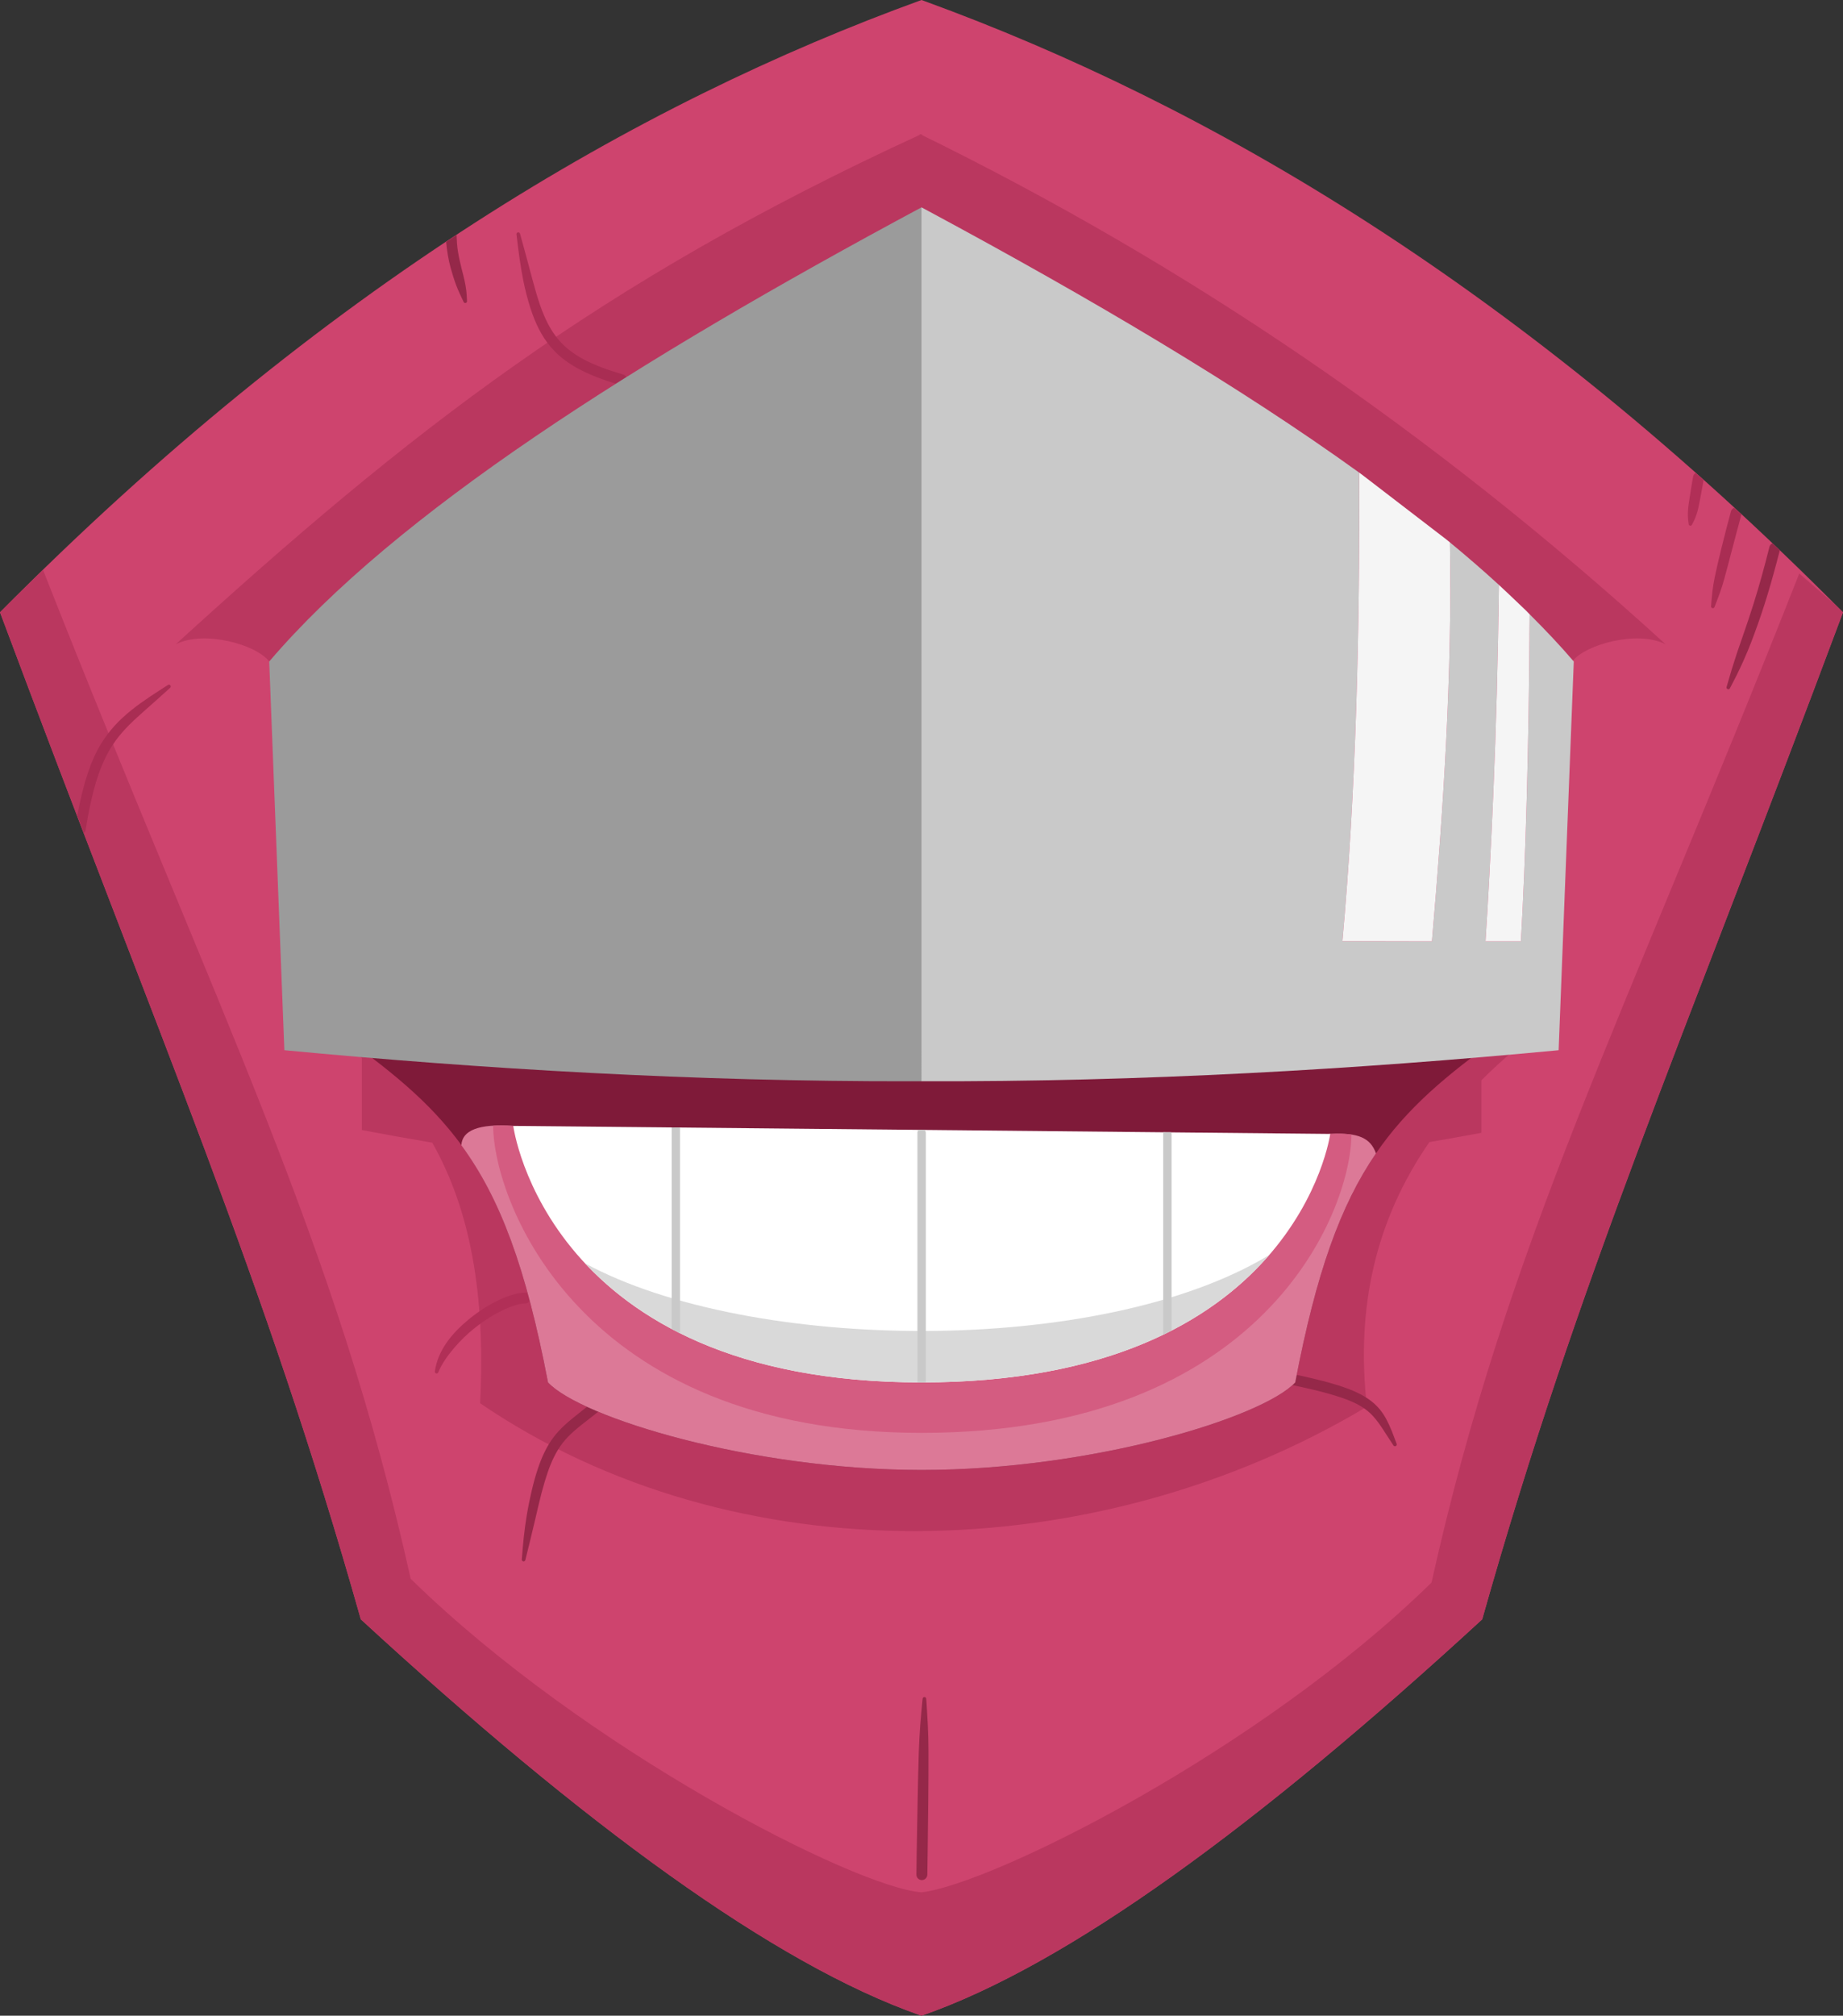
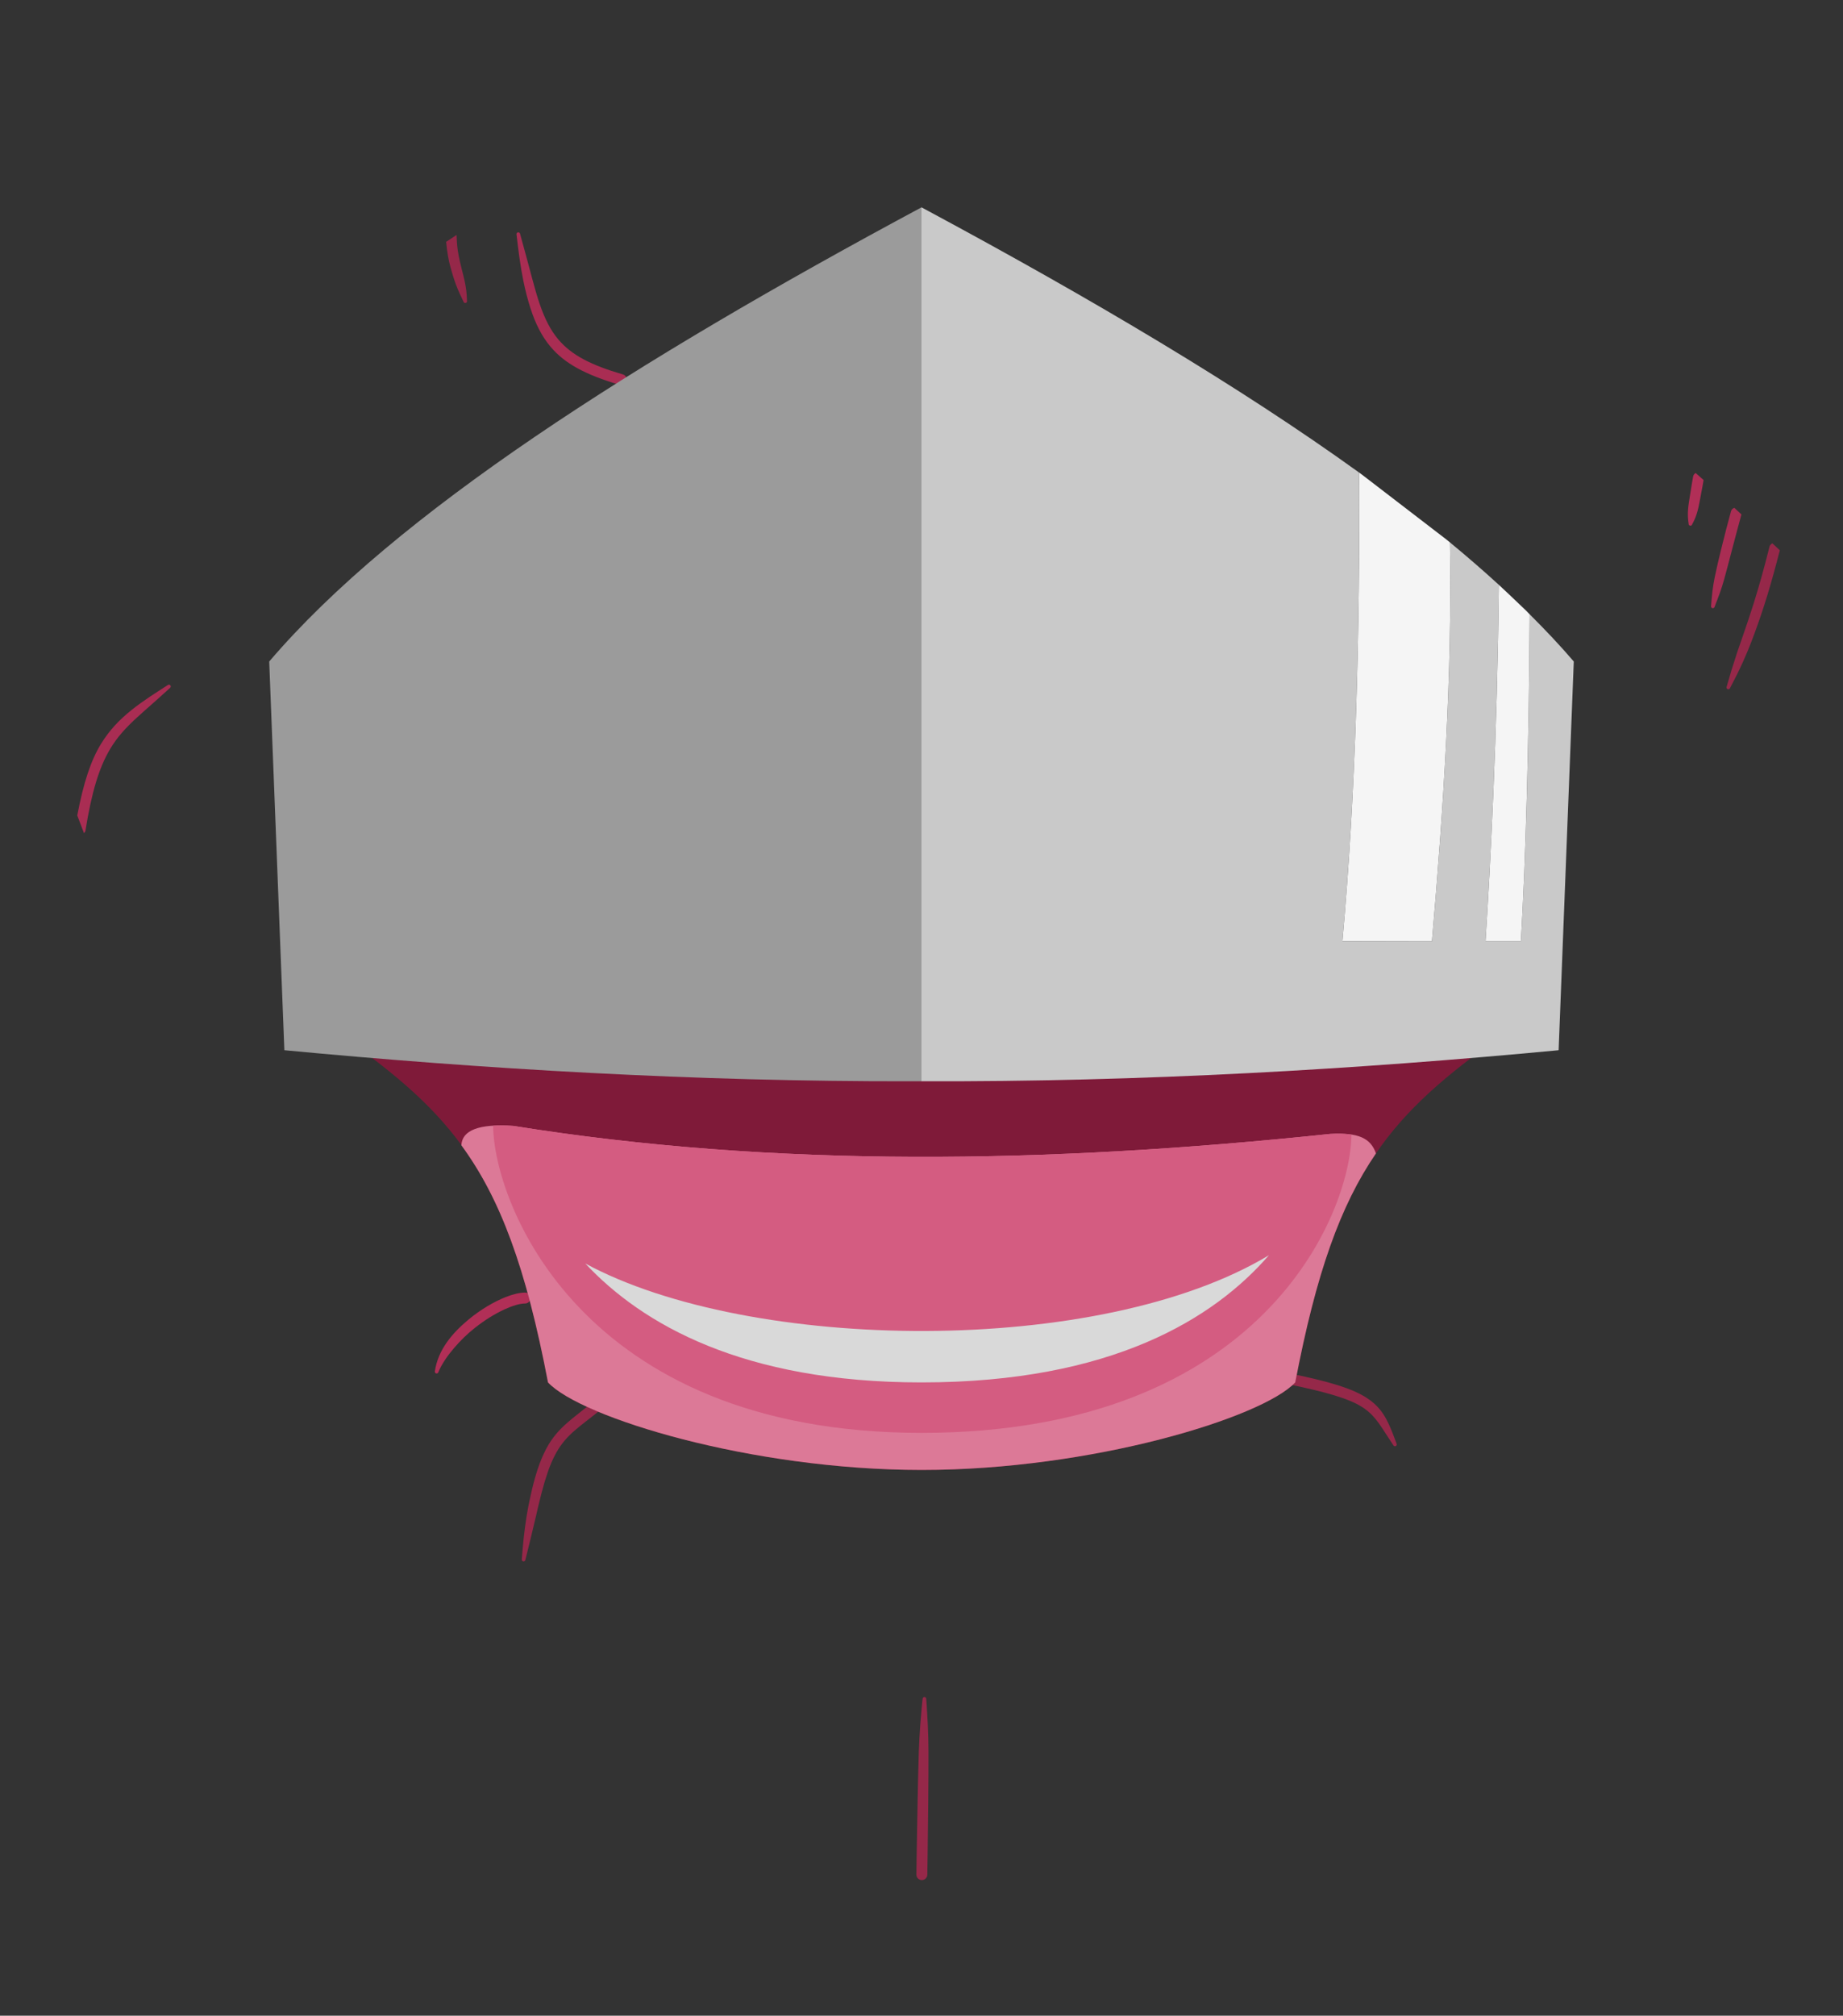
<svg xmlns="http://www.w3.org/2000/svg" xmlns:ns1="http://sodipodi.sourceforge.net/DTD/sodipodi-0.dtd" xmlns:ns2="http://www.inkscape.org/namespaces/inkscape" width="914.546" height="1000.002" viewBox="0 0 914.546 1000.002" xml:space="preserve" style="clip-rule:evenodd;fill-rule:evenodd;stroke-linecap:round;stroke-linejoin:round;stroke-miterlimit:1.5" id="svg34" ns1:docname="Sonrisa2.svg" ns2:export-filename="Sonrisa2.svg" ns2:export-xdpi="96" ns2:export-ydpi="96" ns2:version="1.4 (86a8ad7, 2024-10-11)">
  <rect x="0" y="0" width="914.546" height="1000.002" fill="#333333" stroke="none" />
  <defs id="defs34" />
-   <path d="M 456.422,999.705 C 383.99,974.31 289.644,905.085 179.046,803.36 130.889,632.952 80.834,520.147 0,303.763 160.395,141.926 316.126,51.173 457.273,0 l 1.654,0.6 C 599.635,51.881 754.774,142.556 914.545,303.763 833.711,520.147 783.656,632.952 735.499,803.36 624.469,905.484 529.817,974.85 457.273,1000.002 Z" style="clip-rule:evenodd;display:inline;fill:#ce446e;fill-rule:evenodd;stroke-width:1.882;stroke-linecap:round;stroke-linejoin:round;stroke-miterlimit:1.5" id="path1" ns2:label="Labios" />
-   <path id="Sombras" style="clip-rule:evenodd;display:inline;fill:#ba375f;fill-rule:evenodd;stroke-width:1.882;stroke-linecap:round;stroke-linejoin:round;stroke-miterlimit:1.5" d="m 456.423,66.467 v 0.42 C 297.469,140.048 203.195,213.868 87.214,319.648 c 13.85,-7.147 39.947,0.033 46.379,8.531 L 456.878,130.888 780.161,328.179 c 6.432,-8.498 32.531,-15.678 46.381,-8.531 C 710.605,213.911 589.12,131.594 457.333,66.914 v -0.447 l -0.471,0.217 z M 21.36,282.758 C 14.246,289.677 7.134,296.566 8.091654e-4,303.763 80.835,520.147 130.889,632.953 179.046,803.361 289.644,905.086 383.991,974.31 456.423,999.705 l 0.85,0.297 C 529.817,974.85 624.468,905.485 735.499,803.361 783.655,632.953 833.712,520.147 914.546,303.763 c -1.308,-1.32 -2.61,-2.543 -3.918,-3.854 L 892.835,284.527 C 805.648,506.031 747.864,616.334 710.364,785.115 625.027,868.658 492.509,934.593 457.331,938.797 424.629,936.422 290.404,868.031 203.786,783.232 166.293,614.482 108.521,504.183 21.36,282.758 Z M 496.429,457.711 c -87.64,-1.993 -174.046,14.718 -260.715,42.289 h -56.158 v 19.289 c -1.569,0.576 -3.125,1.149 -4.682,1.727 1.594,1.268 3.156,2.557 4.682,3.861 v 35.738 c 11.639,2.224 23.283,4.312 34.93,6.262 18.899,33.298 26.5,75.417 23.758,129.281 126.188,85.969 304.625,82.603 440.057,1.705 -5.531,-49.109 4.232,-92.582 31.01,-131.27 8.587,-1.456 17.192,-2.991 25.801,-4.604 v -26.064 c 5.071,-5.062 10.48,-10.029 16.236,-14.91 -5.412,-2.648 -10.813,-5.203 -16.236,-7.684 V 500 H 703.866 C 633.503,472.127 564.593,459.261 496.429,457.711 Z" ns2:label="Labios_Sombras" />
  <path id="path6" style="clip-rule:evenodd;display:inline;fill:#952849;fill-opacity:1;fill-rule:evenodd;stroke-width:1.882;stroke-linecap:round;stroke-linejoin:round;stroke-miterlimit:1.5" ns2:label="Lineas00" d="m 226.546,116.562 c -1.717,1.127 -3.437,2.283 -5.156,3.424 0.417,4.548 1.101,8.82 2.207,12.799 0.807,2.904 1.667,5.76 2.74,8.623 0.52,1.39 1.105,2.739 1.729,4.137 0.61,1.373 1.283,2.657 1.924,4.09 0.114,0.483 0.599,0.78 1.08,0.666 0.483,-0.114 0.78,-0.598 0.666,-1.08 -0.089,-1.789 -0.152,-3.446 -0.363,-5.139 -0.213,-1.72 -0.517,-3.36 -0.873,-5 -0.426,-1.968 -0.964,-3.877 -1.441,-5.807 -0.691,-2.799 -1.351,-5.615 -1.834,-8.59 -0.408,-2.522 -0.57,-5.294 -0.678,-8.123 z M 879.507,269.558 c -0.671,0.343 -1.239,0.86 -1.438,1.648 -2.646,10.621 -5.124,19.425 -7.789,27.967 -1.791,5.747 -3.706,11.36 -5.785,17.344 -0.834,2.403 -1.708,4.859 -2.562,7.426 -0.888,2.666 -1.766,5.427 -2.662,8.344 -0.826,2.693 -1.596,5.483 -2.469,8.436 -0.184,0.459 0.039,0.983 0.498,1.166 0.459,0.184 0.982,-0.039 1.164,-0.5 1.172,-2.266 2.307,-4.403 3.357,-6.525 1.127,-2.277 2.164,-4.472 3.141,-6.627 0.828,-1.829 1.598,-3.618 2.326,-5.383 1.157,-2.8 2.198,-5.525 3.191,-8.203 4.932,-13.278 8.544,-25.418 12.713,-41.65 -1.231,-1.177 -2.455,-2.273 -3.686,-3.441 z M 640.038,681.404 c -1.259,-0.002 -2.389,0.879 -2.654,2.158 -0.303,1.464 0.639,2.9 2.104,3.201 9.424,1.929 16.739,3.693 22.539,5.443 6.056,1.827 10.398,3.64 13.738,5.723 2.198,1.372 3.941,2.852 5.477,4.512 1.088,1.174 2.084,2.417 3.061,3.779 1.159,1.62 2.291,3.365 3.533,5.307 1.091,1.705 2.272,3.488 3.58,5.479 0.226,0.44 0.767,0.615 1.207,0.389 0.442,-0.226 0.614,-0.767 0.389,-1.207 -0.854,-2.228 -1.572,-4.247 -2.33,-6.129 -0.903,-2.241 -1.807,-4.232 -2.799,-6.072 -0.911,-1.686 -1.919,-3.212 -3.068,-4.635 -1.697,-2.106 -3.74,-3.944 -6.32,-5.66 -3.587,-2.384 -8.301,-4.489 -14.906,-6.561 -5.907,-1.852 -13.38,-3.656 -23.002,-5.67 -0.183,-0.038 -0.367,-0.056 -0.547,-0.057 z M 296.893,693.935 c -0.519,0.051 -1.029,0.252 -1.461,0.609 -12.296,10.216 -19.584,14.06 -25.367,26.16 -2.249,4.704 -4.299,10.661 -6.205,18.779 -0.879,3.741 -1.773,7.943 -2.545,12.717 -0.531,3.284 -1.004,6.822 -1.428,10.672 -0.367,3.351 -0.639,6.901 -0.953,10.717 -0.079,0.487 0.253,0.948 0.742,1.027 0.489,0.077 0.948,-0.255 1.027,-0.744 0.89,-3.709 1.782,-7.141 2.568,-10.408 0.899,-3.733 1.722,-7.176 2.473,-10.387 1.082,-4.625 2.019,-8.732 2.979,-12.385 2.004,-7.629 3.928,-13.26 6.094,-17.689 5.527,-11.306 12.495,-14.745 24.068,-24.285 1.152,-0.954 1.313,-2.663 0.361,-3.814 -0.596,-0.72 -1.488,-1.053 -2.353,-0.969 z m 161.842,147.975 c -0.495,-0.008 -0.905,0.39 -0.91,0.885 0,0 -0.566,5.173 -1.176,13.066 -0.156,2.018 -0.295,4.204 -0.422,6.533 -0.113,2.083 -0.211,4.272 -0.289,6.537 -0.261,7.673 -0.421,16.214 -0.588,24.416 -0.394,19.241 -0.613,36.621 -0.613,36.621 -0.021,1.495 1.176,2.728 2.67,2.75 1.494,0.021 2.725,-1.174 2.748,-2.668 0,0 0.291,-17.384 0.459,-36.627 0.072,-8.203 0.16,-16.743 0.123,-24.42 -0.011,-2.268 -0.043,-4.459 -0.096,-6.545 -0.058,-2.331 -0.135,-4.521 -0.232,-6.543 -0.38,-7.907 -0.791,-13.096 -0.791,-13.096 0.006,-0.495 -0.388,-0.903 -0.883,-0.91 z" />
  <path id="path369" style="clip-rule:evenodd;display:inline;fill:#a92d53;fill-opacity:1;fill-rule:evenodd;stroke-width:1.882;stroke-linecap:round;stroke-linejoin:round;stroke-miterlimit:1.5" ns2:label="Lineas00" d="m 257.014,115.271 c -0.485,0.096 -0.805,0.565 -0.709,1.051 0.495,4.068 0.92,7.871 1.438,11.465 0.591,4.099 1.224,7.89 1.938,11.42 1.02,5.045 2.208,9.536 3.508,13.584 2.52,7.849 5.651,14.03 9.932,19.143 7.094,8.47 17.479,14.014 34.443,19.016 1.436,0.42 2.942,-0.404 3.361,-1.84 0.42,-1.434 -0.402,-2.94 -1.838,-3.359 -15.66,-4.558 -25.325,-9.468 -31.932,-17.223 -3.935,-4.622 -6.75,-10.243 -9.217,-17.326 -1.353,-3.89 -2.561,-8.218 -3.861,-13.031 -0.931,-3.442 -1.907,-7.113 -2.965,-11.072 -0.937,-3.502 -1.982,-7.171 -3.047,-11.117 -0.094,-0.485 -0.565,-0.803 -1.051,-0.709 z m 603.602,136.652 c -0.75,0.307 -1.405,0.827 -1.637,1.668 -1.466,5.404 -3.295,12.269 -5.057,19.557 -1.041,4.3 -2.11,8.734 -3.008,13.117 -0.243,1.187 -0.462,2.369 -0.656,3.549 -0.198,1.208 -0.371,2.395 -0.512,3.584 -0.297,2.516 -0.461,4.907 -0.662,7.242 -0.109,0.482 0.194,0.963 0.678,1.072 0.482,0.109 0.961,-0.194 1.07,-0.676 0.819,-2.188 1.72,-4.401 2.572,-6.779 0.403,-1.122 0.78,-2.255 1.148,-3.418 0.359,-1.135 0.7,-2.282 1.025,-3.445 1.201,-4.292 2.322,-8.693 3.447,-12.955 1.887,-7.138 3.637,-13.88 5.125,-19.217 -1.177,-1.088 -2.359,-2.218 -3.535,-3.299 z M 83.954,339.668 c -0.228,-0.03 -0.466,0.027 -0.662,0.178 -3.293,2.143 -6.349,4.051 -9.172,5.959 -3.265,2.207 -6.215,4.322 -8.902,6.484 -6.204,4.992 -11.026,10.131 -15.057,16.688 -5.076,8.259 -8.719,19.286 -11.822,35.57 1.073,2.8 2.28,6.019 3.342,8.785 0.285,-0.353 0.631,-0.665 0.709,-1.145 3.116,-19.48 6.842,-31.459 12.213,-40.533 3.649,-6.163 8.121,-10.897 13.592,-15.9 2.495,-2.283 5.163,-4.63 8.066,-7.186 2.554,-2.247 5.206,-4.674 8.123,-7.301 0.393,-0.301 0.467,-0.865 0.166,-1.258 -0.151,-0.196 -0.368,-0.312 -0.596,-0.342 z" />
  <path id="path370" style="clip-rule:evenodd;display:inline;fill:#b12f57;fill-opacity:1;fill-rule:evenodd;stroke-width:1.882;stroke-linecap:round;stroke-linejoin:round;stroke-miterlimit:1.5" ns2:label="Lineas00" d="m 841.427,234.658 c -0.616,0.396 -1.115,0.949 -1.25,1.727 0,0 -0.832,4.59 -1.607,9.697 -0.331,2.181 -0.727,4.443 -0.895,6.498 -0.107,1.312 -0.129,2.499 -0.09,3.549 0.087,2.277 0.365,3.629 0.365,3.629 -0.085,0.487 0.243,0.952 0.73,1.037 0.487,0.085 0.952,-0.243 1.037,-0.73 0,0 0.722,-1.176 1.572,-3.291 0.391,-0.973 0.769,-2.101 1.111,-3.371 0.538,-1.991 0.93,-4.254 1.354,-6.416 0.91,-4.635 1.493,-8.149 1.609,-8.844 -1.313,-1.174 -2.625,-2.32 -3.937,-3.484 z M 260.532,641.248 c -2.586,0.019 -5.934,0.782 -9.646,2.256 -5.717,2.269 -12.435,6.163 -18.506,11.229 -3.967,3.31 -7.743,7.052 -10.656,11.209 -1.532,2.183 -2.823,4.462 -3.814,6.814 -1.044,2.478 -1.733,4.973 -2.109,7.506 -0.128,0.478 0.157,0.97 0.635,1.098 0.478,0.128 0.97,-0.157 1.098,-0.635 0.868,-2.2 2.089,-4.245 3.461,-6.318 1.289,-1.948 2.767,-3.811 4.348,-5.672 3.047,-3.59 6.553,-7.005 10.311,-9.98 4.815,-3.811 9.937,-6.983 14.605,-9.121 4.019,-1.842 7.642,-2.956 10.309,-2.967 1.494,-0.009 2.701,-1.23 2.691,-2.725 -0.009,-1.494 -1.229,-2.701 -2.725,-2.693 z" />
  <path d="M 179.556,521.016 H 735.11 C 684.577,558.503 661.056,589.951 642.737,685.824 626.441,703.289 541.909,729.261 457.333,729.257 372.798,729.254 288.217,703.281 271.93,685.824 253.611,589.951 230.089,558.503 179.556,521.016 Z" style="clip-rule:evenodd;display:inline;fill:#7f1a39;fill-rule:evenodd;stroke-width:1.882;stroke-linecap:round;stroke-linejoin:round;stroke-miterlimit:1.5" id="path16" ns2:label="Boca_Dentro" />
  <path d="m 682.794,572.205 c -3e-5,-1.1e-4 -0.006,-0.021 -0.006,-0.021 -2.698,-7.636 -8.749,-10.395 -22.695,-9.643 -140.482,14.78 -275.424,16.859 -405.396,-3.975 -17.252,-1.174 -25.31,2.251 -25.746,9.486 0,0 -0.019,0.108 -0.019,0.109 19.249,26.294 32.076,60.491 43,117.662 16.287,17.457 100.867,43.43 185.402,43.434 84.577,0.004 169.108,-25.969 185.404,-43.434 10.366,-54.25 22.408,-87.859 40.057,-113.619 z" style="clip-rule:evenodd;display:inline;fill:#dc7997;fill-opacity:1;fill-rule:evenodd;stroke-linecap:round;stroke-linejoin:round;stroke-miterlimit:1.5" id="path358" ns2:label="Encias" />
  <path id="path20" style="clip-rule:evenodd;display:inline;fill:#d45c81;fill-rule:evenodd;stroke-width:1.882;stroke-linecap:round;stroke-linejoin:round;stroke-miterlimit:1.5" d="m 670.616,562.902 c -2.896,-0.45 -6.313,-0.589 -10.523,-0.361 -140.482,14.78 -275.424,16.859 -405.396,-3.975 -3.79,-0.258 -7.059,-0.254 -9.979,-0.076 0.107,37.247 42.764,152.363 212.555,152.363 169.341,0 213.006,-108.989 213.344,-147.951 z" ns2:label="Encias_Dark" />
-   <path d="m 254.697,558.567 c 0,0 16.546,127.257 202.576,127.257 186.029,0 202.82,-123.283 202.82,-123.283 z" style="clip-rule:evenodd;display:inline;fill:#ffffff;fill-rule:evenodd;stroke-width:1.882;stroke-linecap:round;stroke-linejoin:round;stroke-miterlimit:1.5" id="path329" ns2:label="Dientes" />
  <path id="path328" style="clip-rule:evenodd;display:inline;fill:#d9d9d9;fill-rule:evenodd;stroke-width:1.882;stroke-linecap:round;stroke-linejoin:round;stroke-miterlimit:1.5" d="m 290.427,626.82 c 28.251,30.199 78.345,59.004 166.846,59.004 94.5,0 145.278,-31.81 172.418,-63.115 -83.795,50.582 -257.645,48.315 -339.264,4.111 z" ns1:nodetypes="cscc" ns2:label="Diente_Dark" />
-   <path id="path335" style="clip-rule:evenodd;display:inline;fill:#c9c9c9;fill-rule:evenodd;stroke-width:1.882;stroke-linecap:round;stroke-linejoin:round;stroke-miterlimit:1.5" d="m 333.296,559.338 v 99.891 c 1.387,0.736 2.721,1.494 4.156,2.209 V 559.377 Z m 122.561,1.201 a 2.079,2.079 0 0 0 -0.602,1.449 v 123.793 c 0.687,0.004 1.325,0.043 2.018,0.043 0.734,0 1.41,-0.041 2.139,-0.045 V 561.988 a 2.079,2.079 0 0 0 -0.592,-1.42 z m 121.465,1.191 a 2.079,2.079 0 0 0 -0.107,0.258 v 100.18 c 1.437,-0.694 2.77,-1.43 4.158,-2.145 v -98.035 a 2.079,2.079 0 0 0 -0.092,-0.221 z" ns2:label="Dientes_Deta" />
  <path d="m 457.272,102.867 v 433.543 c 109.488,0.405 216.531,-5.944 316.164,-15.395 l 7.516,-192.836 c -6.647,-7.791 -14.044,-15.606 -21.904,-23.438 -0.361,65.858 -1.972,122.091 -4.346,162.273 H 737.151 c 2.485,-38.916 5.786,-101.624 6.637,-176.855 -7.65,-7.008 -15.761,-14.032 -24.285,-21.07 1.142,65.91 -3.242,132.067 -8.943,197.926 l -44.418,-0.094 c 6.747,-74.426 8.665,-154.903 8.32,-232.461 -59.362,-42.759 -132.509,-86.049 -213.846,-129.799 z" style="clip-rule:evenodd;display:inline;fill:#c9c9c9;fill-rule:evenodd;stroke-width:1.882;stroke-linecap:round;stroke-linejoin:round;stroke-miterlimit:1.5" id="path231" ns2:label="Casco" />
  <path id="path238" style="clip-rule:evenodd;display:inline;fill:#f5f5f5;fill-opacity:1;fill-rule:evenodd;stroke-width:1.882;stroke-linecap:round;stroke-linejoin:round;stroke-miterlimit:1.5" d="m 674.462,234.461 c 0.345,77.558 -1.574,158.035 -8.32,232.461 l 44.418,0.094 c 5.701,-65.859 10.086,-132.016 8.943,-197.926 -0.618,-0.51 -1.256,-1.021 -1.879,-1.531 L 675.948,235.548 c -0.501,-0.362 -0.983,-0.725 -1.486,-1.088 z m 69.326,55.699 c -0.85,75.231 -4.152,137.94 -6.637,176.855 h 17.551 c 2.373,-40.183 3.985,-96.416 4.346,-162.273 -0.666,-0.664 -1.286,-1.326 -1.961,-1.99 l -8.35,-7.963 c -1.642,-1.543 -3.264,-3.085 -4.949,-4.629 z" ns2:label="Casco_Light" />
  <path d="M 457.272,102.867 C 314.443,179.506 196.243,254.745 133.593,328.179 l 7.516,192.836 c 98.078,9.304 203.339,15.6 311.035,15.408 l 5.129,-0.013 z" style="clip-rule:evenodd;display:inline;fill:#9b9b9b;fill-rule:evenodd;stroke-width:1.882;stroke-linecap:round;stroke-linejoin:round;stroke-miterlimit:1.5" id="path232" ns2:label="Casco_Dark" />
</svg>